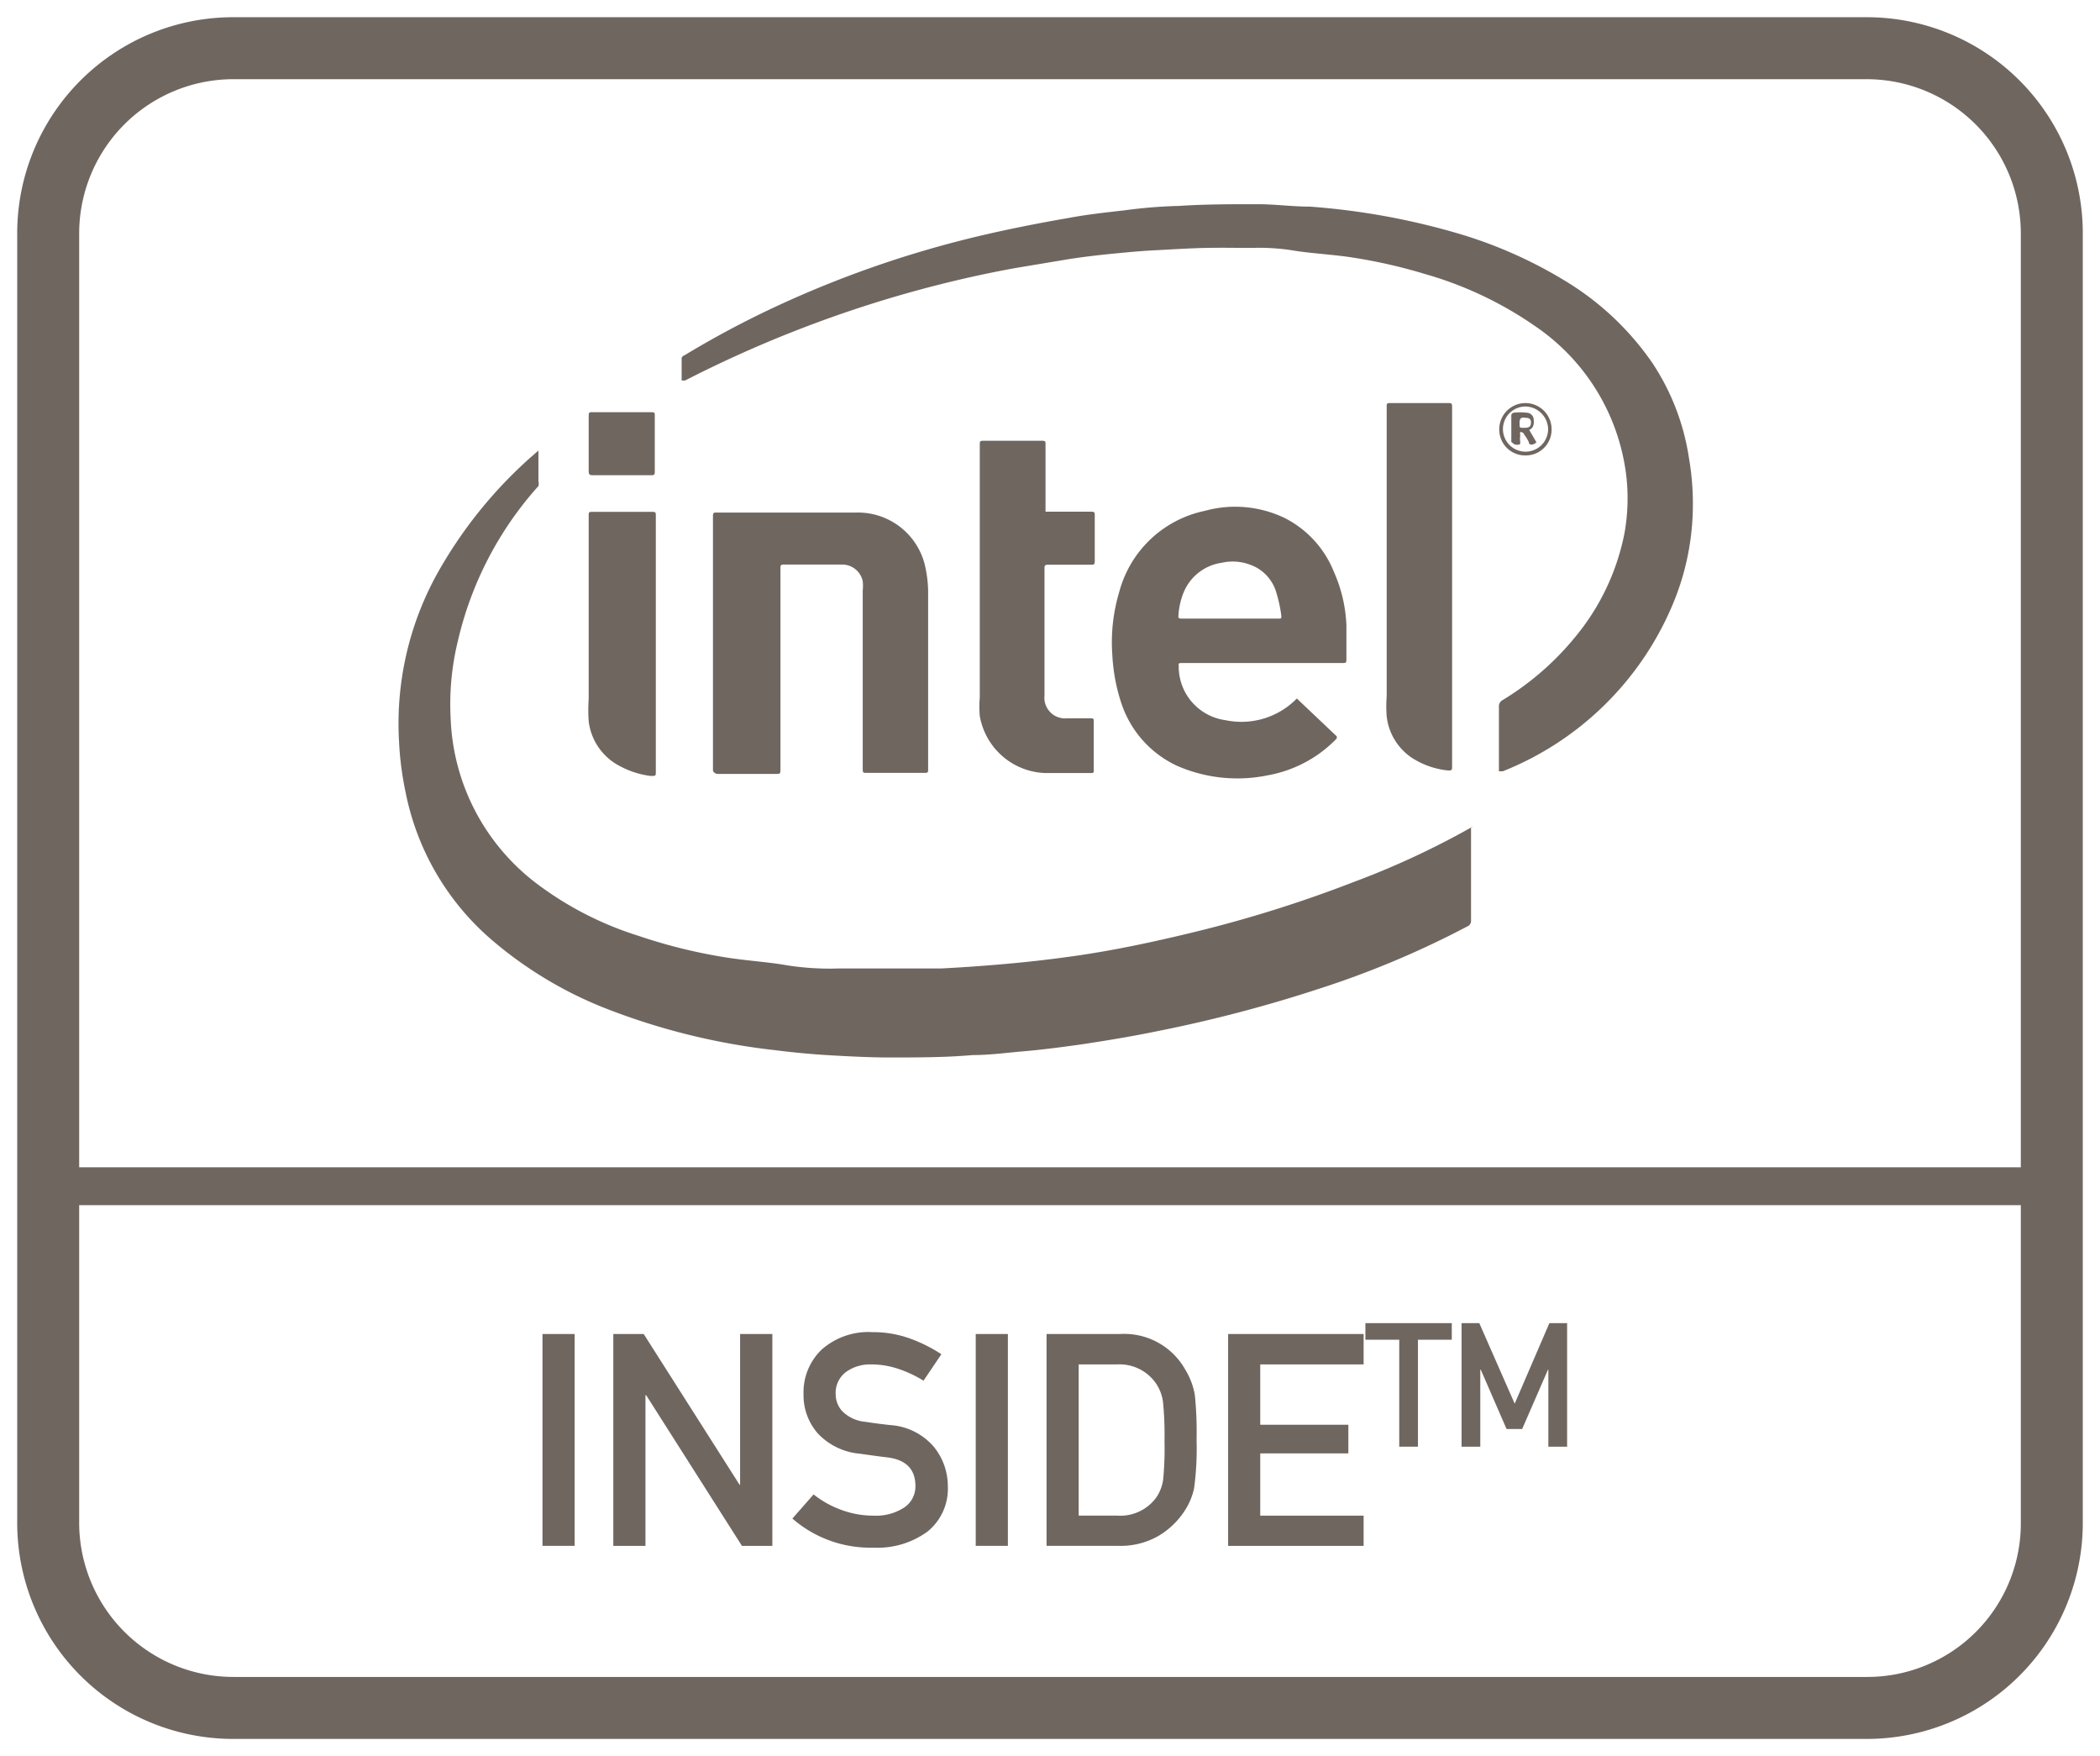
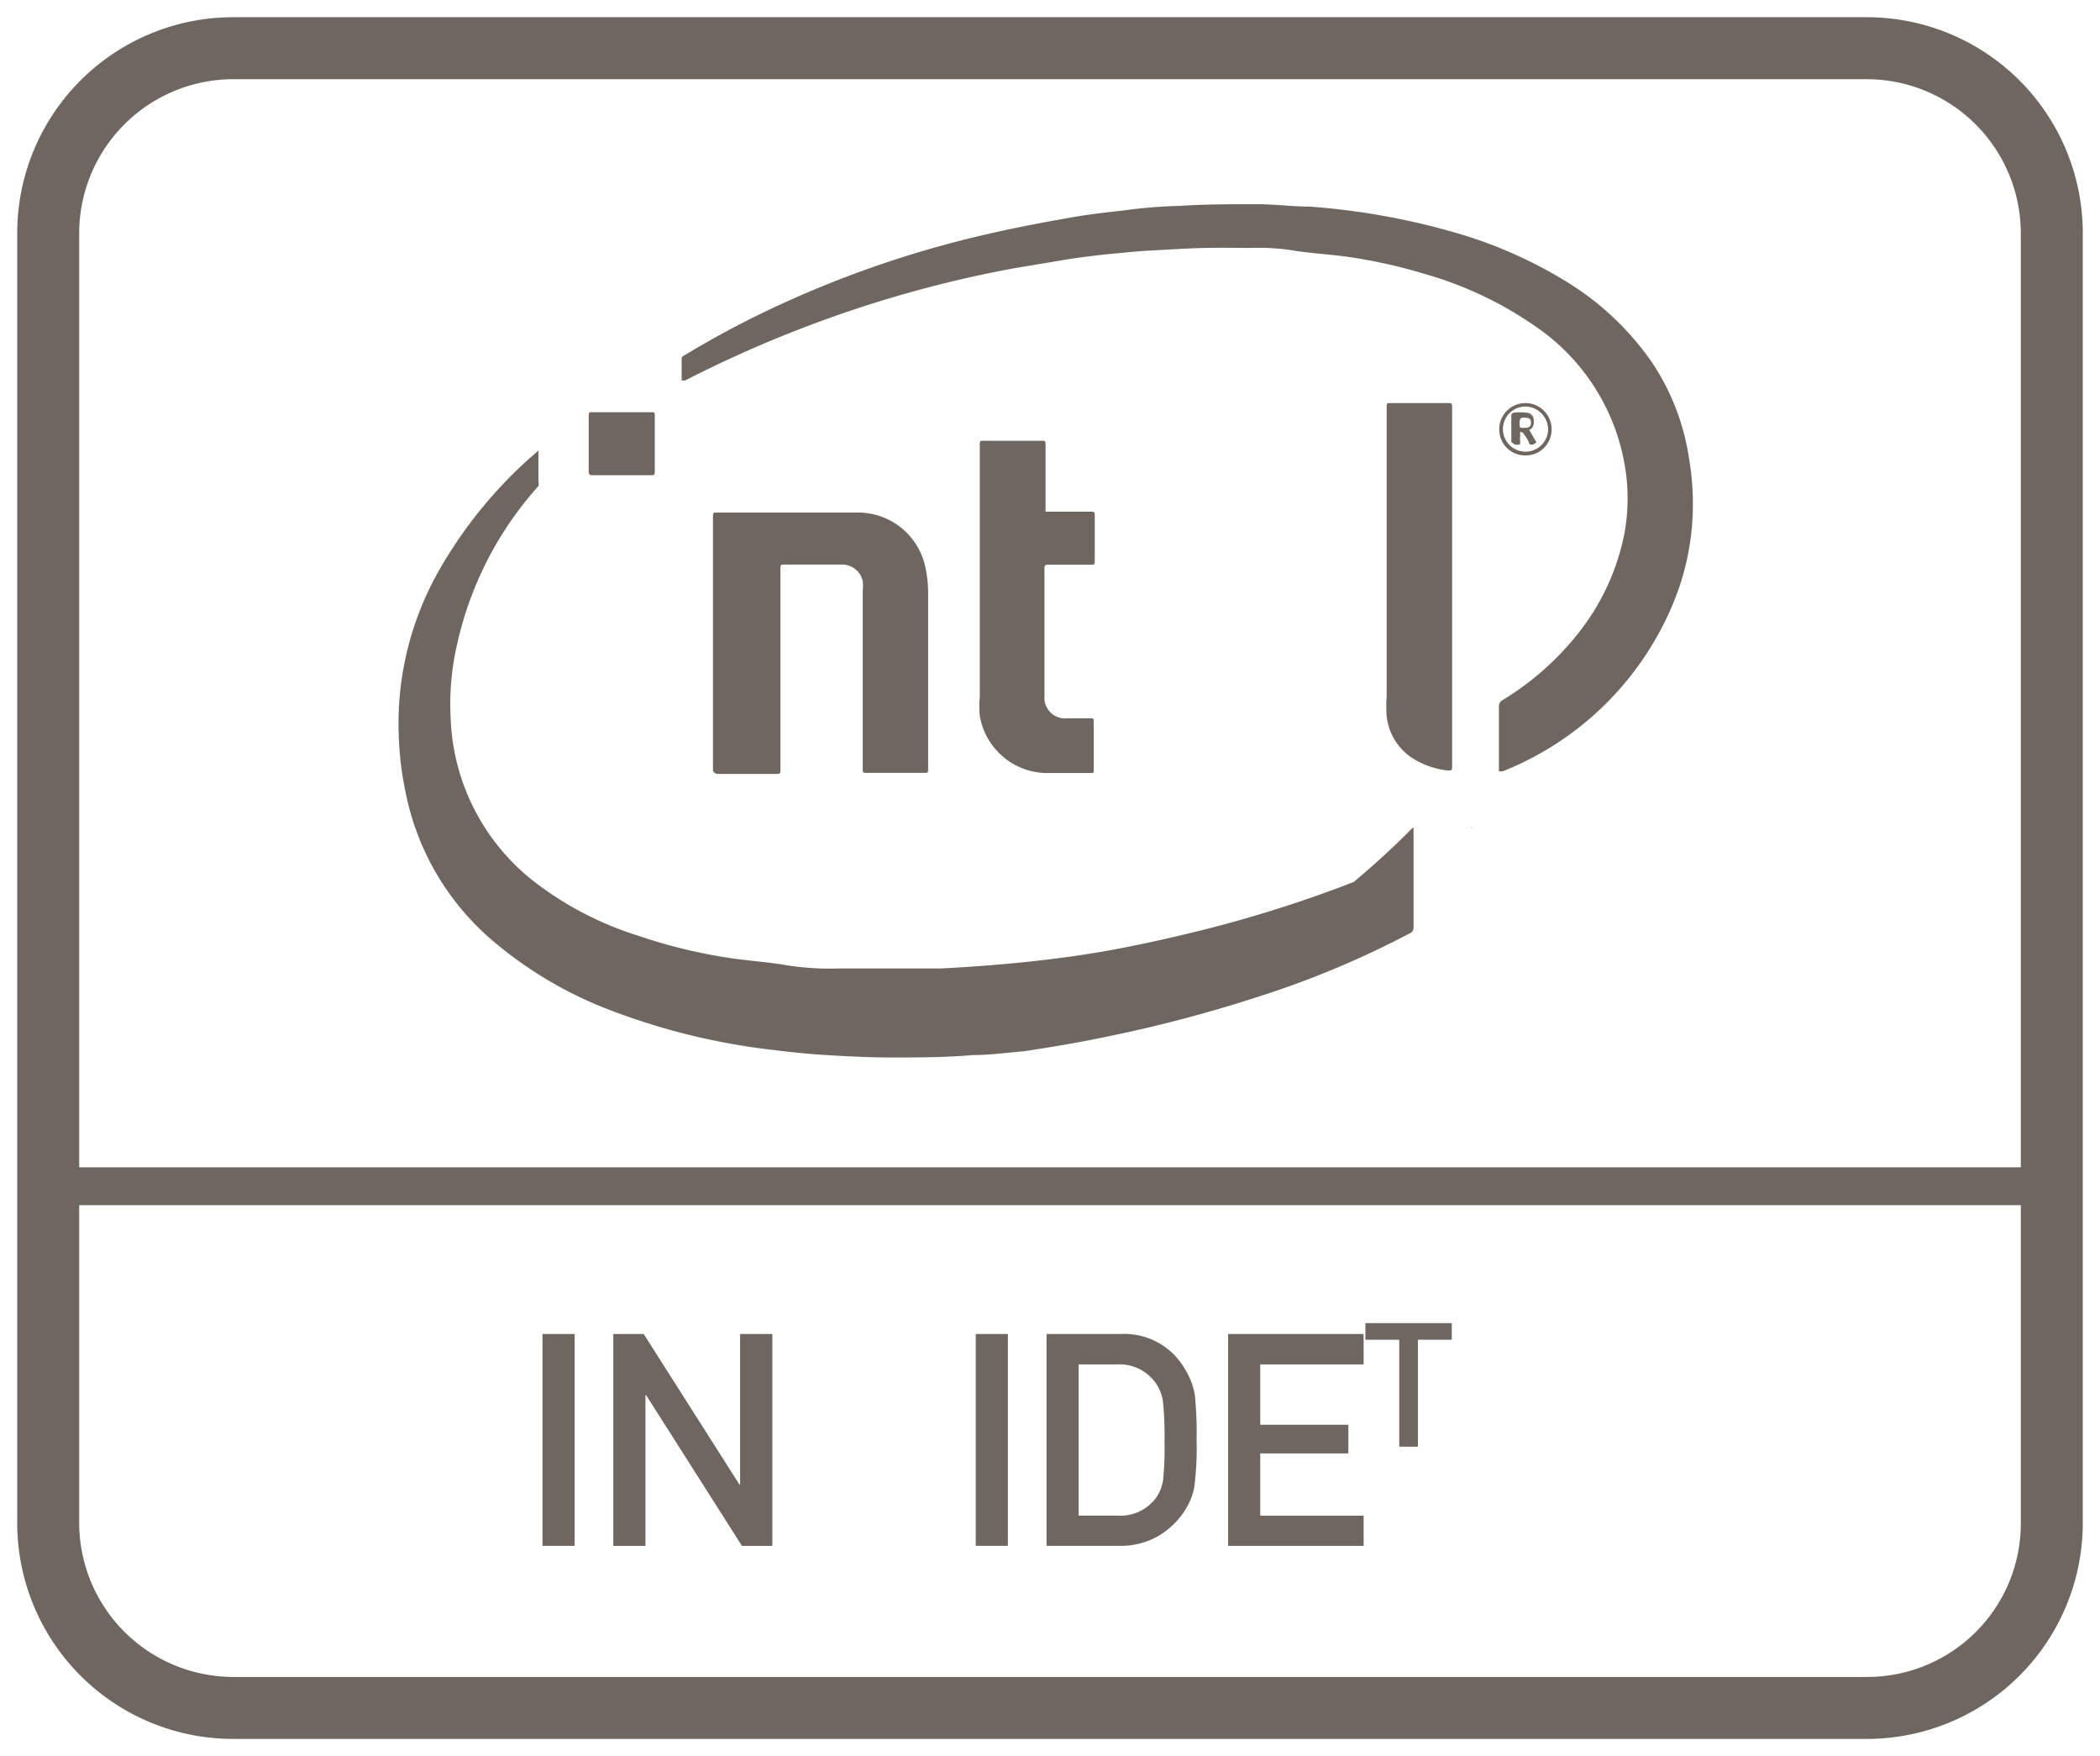
<svg xmlns="http://www.w3.org/2000/svg" id="Layer_1" data-name="Layer 1" viewBox="0 0 61 51">
  <defs>
    <style>.cls-1{fill:#6f6660;}</style>
  </defs>
  <polygon class="cls-1" points="42.73 24.025 42.73 24.034 42.8 23.995 42.73 24.025" />
-   <path class="cls-1" d="M39.32,25.615a37.06,37.06,0,0,1-4.74,1.48c-1.12.27-2.25.51-3.38.67-.71.1-1.41.18-2.12.24s-1.16.09-1.74.12H24.37a8.014,8.014,0,0,1-1.5-.09c-.5-.09-1.1-.13-1.65-.21a15.334,15.334,0,0,1-2.68-.65,9.706,9.706,0,0,1-2.89-1.47,6.306,6.306,0,0,1-2.56-4.85,7.752,7.752,0,0,1,.21-2.24,10.162,10.162,0,0,1,2.34-4.5.277.277,0,0,0,0-.14v-.89l-.23.2a13.009,13.009,0,0,0-2.73,3.41,9,9,0,0,0-1.09,4.82A9.206,9.206,0,0,0,11.78,23a7.588,7.588,0,0,0,2.58,4.36,11.612,11.612,0,0,0,3.17,1.9,19.383,19.383,0,0,0,5,1.24c.55.07,1.1.12,1.64.15s1.11.06,1.67.06c.81,0,1.61,0,2.42-.07.5,0,1-.07,1.48-.11s1.11-.12,1.67-.2c.73-.11,1.46-.23,2.19-.38a40.405,40.405,0,0,0,4.73-1.24,26.9,26.9,0,0,0,4.3-1.81.17.17,0,0,0,.1-.17V24.034l-.04.021A24.039,24.039,0,0,1,39.32,25.615Z" />
+   <path class="cls-1" d="M39.32,25.615a37.06,37.06,0,0,1-4.74,1.48c-1.12.27-2.25.51-3.38.67-.71.1-1.41.18-2.12.24s-1.16.09-1.74.12H24.37a8.014,8.014,0,0,1-1.5-.09c-.5-.09-1.1-.13-1.65-.21a15.334,15.334,0,0,1-2.68-.65,9.706,9.706,0,0,1-2.89-1.47,6.306,6.306,0,0,1-2.56-4.85,7.752,7.752,0,0,1,.21-2.24,10.162,10.162,0,0,1,2.34-4.5.277.277,0,0,0,0-.14v-.89l-.23.2a13.009,13.009,0,0,0-2.73,3.41,9,9,0,0,0-1.09,4.82A9.206,9.206,0,0,0,11.78,23a7.588,7.588,0,0,0,2.58,4.36,11.612,11.612,0,0,0,3.17,1.9,19.383,19.383,0,0,0,5,1.24c.55.07,1.1.12,1.64.15s1.11.06,1.67.06c.81,0,1.61,0,2.42-.07.5,0,1-.07,1.48-.11c.73-.11,1.46-.23,2.19-.38a40.405,40.405,0,0,0,4.73-1.24,26.9,26.9,0,0,0,4.3-1.81.17.17,0,0,0,.1-.17V24.034l-.04.021A24.039,24.039,0,0,1,39.32,25.615Z" />
  <path class="cls-1" d="M48,10.545a8.259,8.259,0,0,0-2.49-2.36,13.039,13.039,0,0,0-3.14-1.4A20.611,20.611,0,0,0,38.04,6c-.51,0-1-.07-1.52-.07-.76,0-1.51,0-2.27.05a14.374,14.374,0,0,0-1.6.13c-.53.06-1.08.12-1.61.22-.87.15-1.73.32-2.58.52a30.8,30.8,0,0,0-6.13,2.15,27.759,27.759,0,0,0-2.45,1.32.142.142,0,0,0-.08.07v.66h.1a35.092,35.092,0,0,1,6.5-2.55c1-.28,2.06-.53,3.12-.72l1.56-.26c.4-.06.81-.11,1.22-.15s.82-.08,1.22-.1,1-.06,1.5-.07.89,0,1.34,0a6.349,6.349,0,0,1,1.18.07c.39.07,1,.11,1.55.18a15.189,15.189,0,0,1,2.31.51,10.766,10.766,0,0,1,3.19,1.51,6.134,6.134,0,0,1,2.65,4.35,5.739,5.739,0,0,1-.05,1.65,6.755,6.755,0,0,1-1.41,3,8.236,8.236,0,0,1-2.13,1.86.2.2,0,0,0-.11.19V22.4h.11a8.934,8.934,0,0,0,4.91-4.78,7.481,7.481,0,0,0,.61-2.73,7.773,7.773,0,0,0-.11-1.59A6.821,6.821,0,0,0,48,10.545Z" />
-   <path class="cls-1" d="M34.32,19.255H39c.08,0,.11,0,.11-.1v-1a4.229,4.229,0,0,0-.36-1.54,3,3,0,0,0-1.43-1.57,3.317,3.317,0,0,0-2.32-.21,3.261,3.261,0,0,0-2.49,2.36,5.093,5.093,0,0,0-.2,1.82,5.318,5.318,0,0,0,.27,1.43,3.065,3.065,0,0,0,1.6,1.79,4.369,4.369,0,0,0,2.65.28,3.672,3.672,0,0,0,2-1.07v-.06l-1.16-1.1a2.248,2.248,0,0,1-2.07.63,1.569,1.569,0,0,1-1.36-1.61C34.22,19.275,34.25,19.255,34.32,19.255Zm-.09-1.37a2.117,2.117,0,0,1,.16-.7,1.411,1.411,0,0,1,1.09-.84,1.442,1.442,0,0,1,.82.05,1.213,1.213,0,0,1,.77.8,4.083,4.083,0,0,1,.15.69c0,.08,0,.08-.09.08h-2.8C34.27,17.965,34.22,17.965,34.23,17.885Z" />
  <path class="cls-1" d="M25.06,22.305c0,.14,0,.14.13.14h1.64c.13,0,.13,0,.13-.13v-5.14a3.466,3.466,0,0,0-.07-.65,2,2,0,0,0-2-1.64H20.82c-.09,0-.11,0-.11.11v7.39a.155.155,0,0,0,.15.09h1.69c.1,0,.12,0,.12-.12v-5.85c0-.08,0-.11.1-.11h1.71a.611.611,0,0,1,.58.48,1.31,1.31,0,0,1,0,.28Z" />
  <path class="cls-1" d="M30.25,12.8H28.6c-.14,0-.14,0-.14.14v7.31a3.246,3.246,0,0,0,0,.54,2,2,0,0,0,1.9,1.66h1.32c.07,0,.1,0,.09-.1v-1.4c0-.07,0-.09-.09-.09H31a.6.6,0,0,1-.66-.533.674.674,0,0,1,0-.127v-3.68c0-.09,0-.12.11-.12h1.24c.08,0,.11,0,.11-.11v-1.32c0-.09,0-.11-.12-.11H30.37v-1.95C30.37,12.815,30.37,12.8,30.25,12.8Z" />
  <path class="cls-1" d="M42.06,22.375c.11,0,.12,0,.12-.12v-10.4c0-.15,0-.15-.15-.15H40.41c-.13,0-.13,0-.13.13v8.39a3.743,3.743,0,0,0,0,.58A1.677,1.677,0,0,0,41,22,2.374,2.374,0,0,0,42.06,22.375Z" />
-   <path class="cls-1" d="M18,22.245a2.555,2.555,0,0,0,.9.29c.15,0,.15,0,.15-.13v-7.4c0-.14,0-.14-.13-.14H17.23c-.13,0-.13,0-.13.13v5.31a4.557,4.557,0,0,0,0,.64A1.687,1.687,0,0,0,18,22.245Z" />
  <path class="cls-1" d="M17.2,13.8h1.72c.07,0,.1,0,.1-.1v-1.63c0-.08,0-.1-.1-.1H17.2c-.08,0-.1,0-.1.11v1.61C17.1,13.765,17.12,13.8,17.2,13.8Z" />
  <path class="cls-1" d="M44.29,13.226h.03a.749.749,0,0,0,.75-.749v-.011a.76.76,0,1,0-1.52,0A.75.75,0,0,0,44.29,13.226Zm.029-1.421h0a.671.671,0,0,1,.65.66.656.656,0,1,1-.651-.66Z" />
  <path class="cls-1" d="M44.16,12.835a.544.544,0,0,1,0-.18.255.255,0,0,1,0-.11s.09,0,.11.07a1.105,1.105,0,0,1,.14.23c0,.08.11.1.22,0l-.21-.36c.14-.06.14-.19.13-.31a.21.21,0,0,0-.21-.19,1.548,1.548,0,0,0-.36,0,.084.084,0,0,0-.08.08v.77c.1.08.1.08.17.08S44.16,12.915,44.16,12.835Zm.17-.7c.11,0,.15.06.14.16s-.06.12-.16.13h-.05c-.12,0-.12,0-.12-.13S44.16,12.105,44.33,12.135Z" />
  <path class="cls-1" d="M54.2.5H6.8A6.274,6.274,0,0,0,.5,6.8V44.2a6.274,6.274,0,0,0,6.3,6.3H54.2a6.274,6.274,0,0,0,6.3-6.3V6.8A6.274,6.274,0,0,0,54.2.5Zm4.5,43.8a4.461,4.461,0,0,1-4.5,4.4H6.8a4.481,4.481,0,0,1-4.5-4.5V35H58.7Zm0-10.4H2.3V6.8A4.481,4.481,0,0,1,6.8,2.3H54.2a4.481,4.481,0,0,1,4.5,4.5Z" />
  <rect class="cls-1" x="15.758" y="38.741" width="0.934" height="6.152" />
  <polygon class="cls-1" points="18.749 40.519 18.77 40.519 21.552 44.894 22.435 44.894 22.435 38.741 21.498 38.741 21.498 43.116 21.481 43.116 18.698 38.741 17.815 38.741 17.815 44.894 18.749 44.894 18.749 40.519" />
-   <path class="cls-1" d="M25.378,44.016a2.689,2.689,0,0,1-.945-.169,2.872,2.872,0,0,1-.8-.447l-.616.7a3.443,3.443,0,0,0,2.353.845,2.458,2.458,0,0,0,1.575-.469,1.6,1.6,0,0,0,.587-1.318,1.806,1.806,0,0,0-.412-1.148,1.824,1.824,0,0,0-1.274-.625c-.148-.018-.281-.033-.4-.049s-.214-.03-.3-.044a1.091,1.091,0,0,1-.671-.3.721.721,0,0,1-.2-.49.761.761,0,0,1,.3-.659,1.2,1.2,0,0,1,.73-.219,2.448,2.448,0,0,1,.794.131,3.432,3.432,0,0,1,.727.342l.519-.769a4.39,4.39,0,0,0-.925-.461,3.155,3.155,0,0,0-1.073-.18,2.046,2.046,0,0,0-1.479.506,1.715,1.715,0,0,0-.527,1.293,1.679,1.679,0,0,0,.418,1.146,1.9,1.9,0,0,0,1.217.585l.422.059c.121.017.252.034.393.05q.8.106.8.832a.733.733,0,0,1-.325.621A1.494,1.494,0,0,1,25.378,44.016Z" />
  <rect class="cls-1" x="28.343" y="38.741" width="0.934" height="6.152" />
  <path class="cls-1" d="M33.658,44.6a2.3,2.3,0,0,0,.753-.725,1.892,1.892,0,0,0,.277-.669,8.748,8.748,0,0,0,.07-1.387,10.748,10.748,0,0,0-.051-1.309,2.087,2.087,0,0,0-.278-.735,2.031,2.031,0,0,0-1.875-1.035H30.4v6.153h2.094A2.2,2.2,0,0,0,33.658,44.6Zm-2.325-.585V39.624h1.119a1.286,1.286,0,0,1,1.1.515,1.233,1.233,0,0,1,.23.57,9.668,9.668,0,0,1,.044,1.145,9.4,9.4,0,0,1-.04,1.125,1.246,1.246,0,0,1-.192.5,1.291,1.291,0,0,1-1.14.536Z" />
  <polygon class="cls-1" points="39.61 44.016 36.607 44.016 36.607 42.208 39.167 42.208 39.167 41.376 36.607 41.376 36.607 39.624 39.61 39.624 39.61 38.741 35.674 38.741 35.674 44.894 39.61 44.894 39.61 44.016" />
  <polygon class="cls-1" points="40.645 42.013 41.188 42.013 41.188 38.907 42.171 38.907 42.171 38.425 39.662 38.425 39.662 38.907 40.645 38.907 40.645 42.013" />
-   <polygon class="cls-1" points="42.999 39.775 43.012 39.775 43.762 41.5 44.215 41.5 44.966 39.775 44.976 39.775 44.976 42.013 45.521 42.013 45.521 38.425 45.006 38.425 43.998 40.764 42.97 38.425 42.455 38.425 42.455 42.013 42.999 42.013 42.999 39.775" />
</svg>